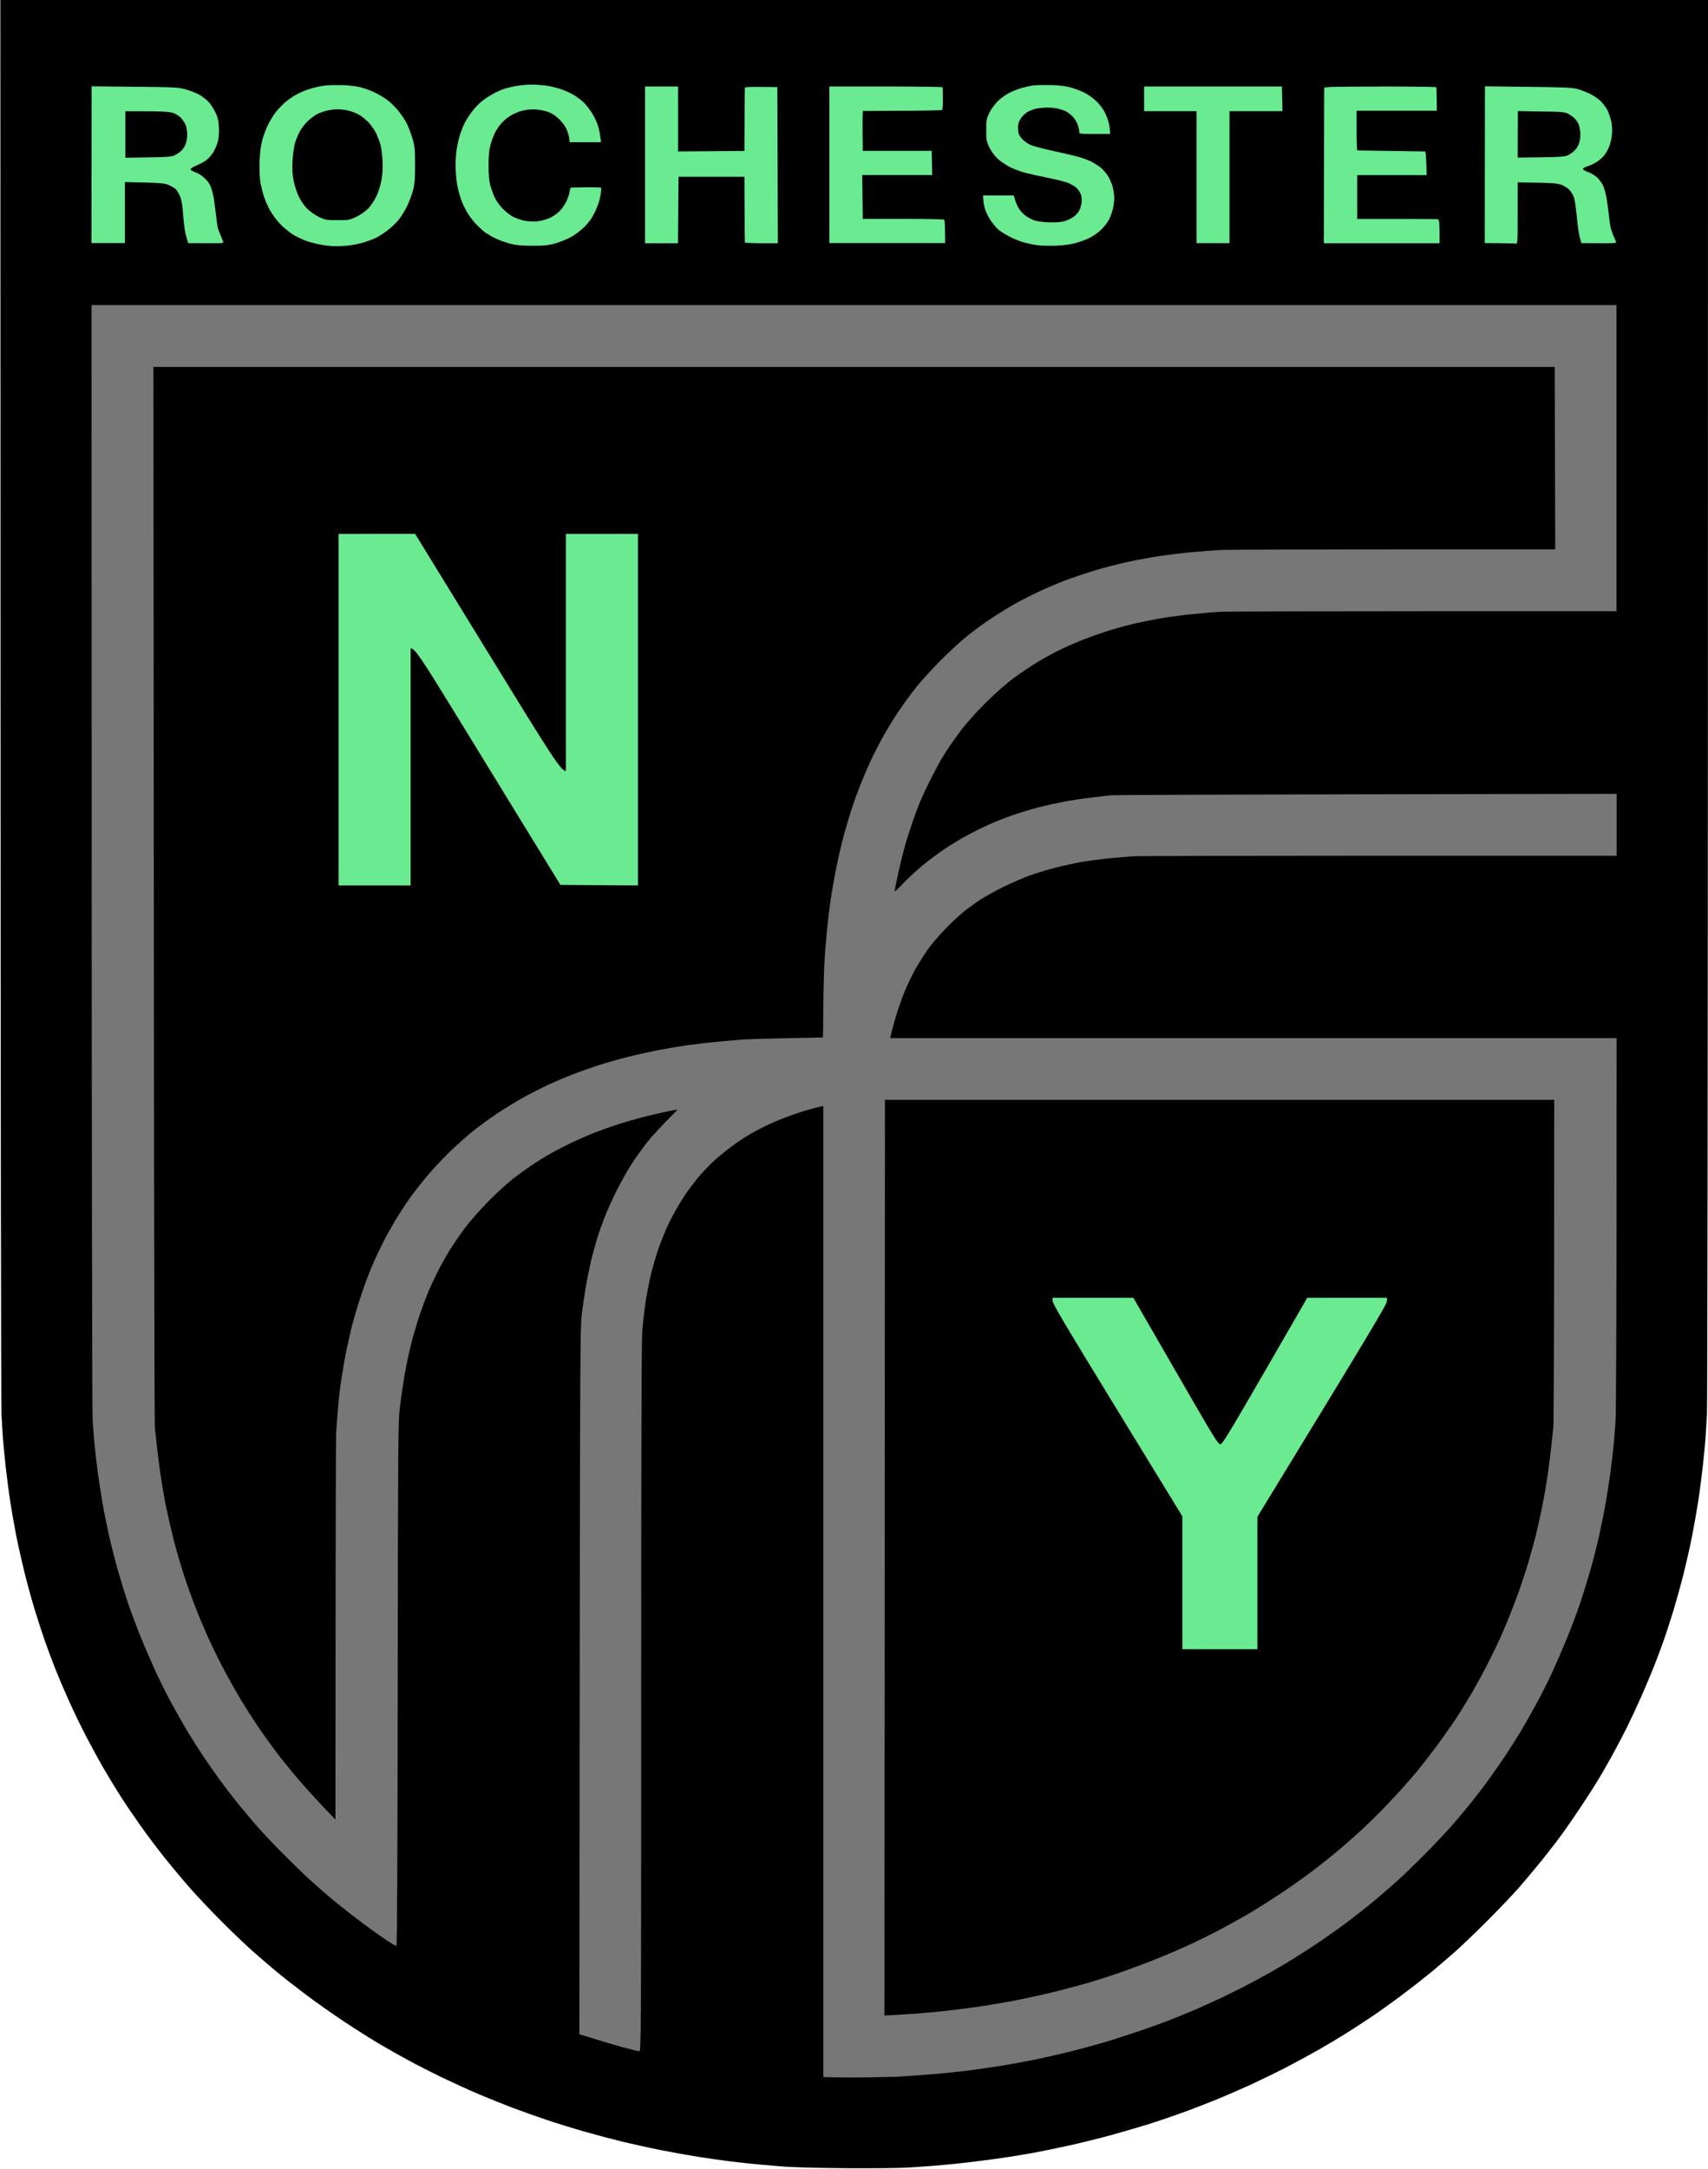
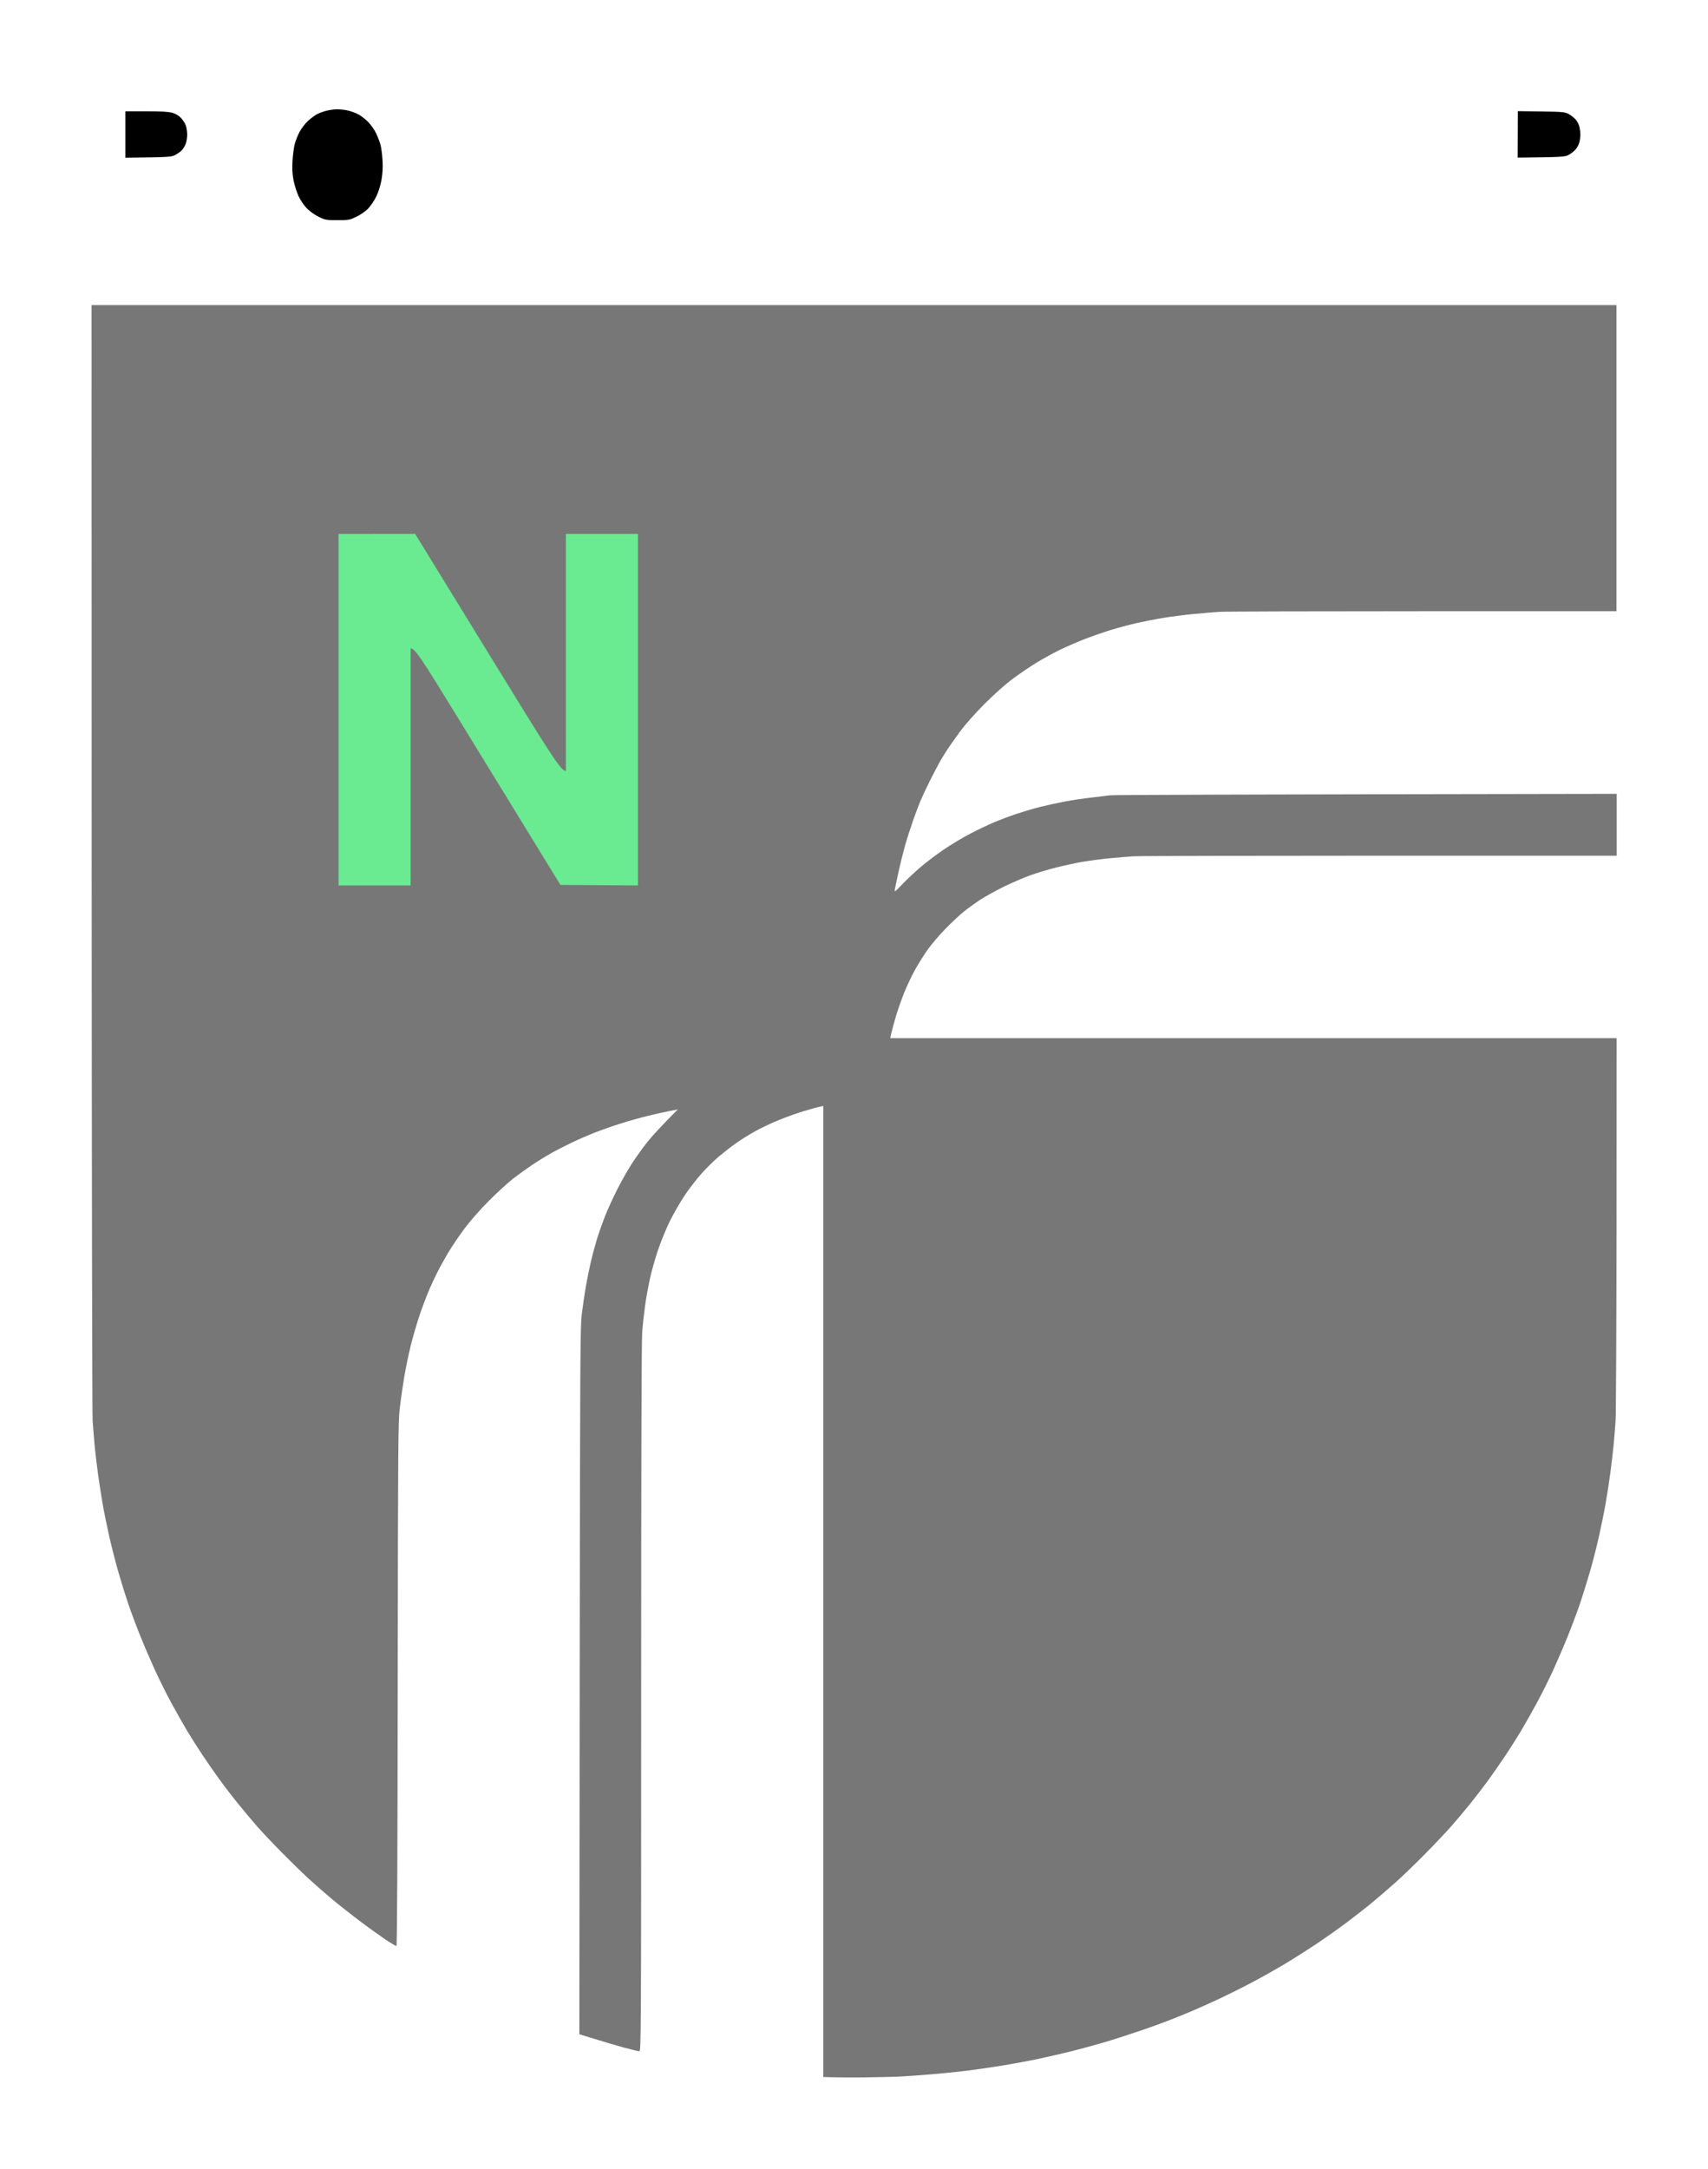
<svg xmlns="http://www.w3.org/2000/svg" version="1.2" baseProfile="tiny-ps" viewBox="0 0 197 250" width="197" height="250">
  <title>Rochester-New-York-FC-Logo</title>
  <style>
		tspan { white-space:pre }
		.s0 { fill: #000000 } 
		.s1 { fill: #6aea91 } 
		.s2 { fill: #777777 } 
	</style>
  <g>
-     <path class="s0" d="m0 0h197l-0.01 80.65c-0.01 44.36-0.06 81.43-0.11 82.37c-0.05 0.95-0.13 2.2-0.17 2.79c-0.04 0.59-0.18 2.03-0.31 3.21c-0.13 1.18-0.37 3.02-0.54 4.1c-0.17 1.08-0.48 2.87-0.7 3.98c-0.22 1.11-0.65 3.01-0.95 4.22c-0.3 1.21-0.84 3.13-1.18 4.28c-0.35 1.14-0.87 2.75-1.16 3.56c-0.29 0.82-0.78 2.13-1.09 2.91c-0.31 0.78-0.96 2.33-1.45 3.45c-0.49 1.11-1.27 2.77-1.72 3.68c-0.46 0.91-1.22 2.36-1.69 3.21c-0.47 0.85-1.19 2.11-1.61 2.79c-0.41 0.69-1.29 2.05-1.94 3.03c-0.65 0.98-1.61 2.37-2.13 3.09c-0.52 0.72-1.55 2.06-2.28 2.97c-0.73 0.91-1.94 2.36-2.68 3.21c-0.74 0.85-2.42 2.61-3.73 3.92c-1.31 1.31-2.99 2.92-3.74 3.58c-0.75 0.66-1.93 1.67-2.61 2.24c-0.69 0.57-2.18 1.75-3.32 2.6c-1.14 0.86-2.8 2.05-3.68 2.64c-0.88 0.59-2.24 1.48-3.03 1.97c-0.78 0.49-2.17 1.32-3.09 1.84c-0.91 0.52-2.6 1.44-3.74 2.03c-1.14 0.59-3.04 1.51-4.21 2.05c-1.17 0.53-2.99 1.32-4.03 1.74c-1.04 0.42-2.83 1.11-3.98 1.52c-1.14 0.41-2.88 1-3.86 1.3c-0.98 0.3-2.82 0.84-4.09 1.19c-1.27 0.35-3.41 0.88-4.75 1.18c-1.34 0.3-3.31 0.7-4.39 0.9c-1.08 0.19-2.92 0.49-4.09 0.65c-1.17 0.16-2.88 0.38-3.8 0.48c-0.91 0.1-2.36 0.24-3.2 0.31c-0.85 0.07-2.29 0.17-3.2 0.23c-0.91 0.06-4.14 0.09-7.18 0.07c-3.72-0.03-6.23-0.1-7.71-0.23c-1.21-0.1-2.76-0.24-3.44-0.31c-0.69-0.07-1.86-0.21-2.61-0.3c-0.75-0.1-2.25-0.31-3.32-0.48c-1.08-0.17-3.03-0.52-4.33-0.78c-1.31-0.26-3.25-0.69-4.33-0.95c-1.08-0.26-3-0.77-4.27-1.13c-1.27-0.36-3.25-0.97-4.39-1.35c-1.14-0.38-2.96-1.03-4.03-1.43c-1.08-0.41-2.87-1.13-3.98-1.6c-1.11-0.47-2.98-1.33-4.15-1.89c-1.17-0.57-2.94-1.46-3.92-2c-0.98-0.53-2.5-1.39-3.38-1.91c-0.88-0.52-2.67-1.65-3.98-2.52c-1.31-0.86-3.33-2.29-4.51-3.18c-1.17-0.88-2.7-2.08-3.38-2.65c-0.69-0.57-1.86-1.58-2.61-2.24c-0.75-0.66-2.33-2.16-3.51-3.34c-1.18-1.18-2.83-2.91-3.67-3.86c-0.84-0.95-2.18-2.55-2.99-3.56c-0.81-1.01-2.07-2.68-2.8-3.71c-0.73-1.03-1.82-2.63-2.41-3.56c-0.59-0.93-1.49-2.41-2-3.3c-0.51-0.88-1.39-2.51-1.97-3.62c-0.58-1.11-1.45-2.93-1.95-4.04c-0.5-1.11-1.19-2.74-1.54-3.62c-0.35-0.88-0.88-2.3-1.18-3.15c-0.3-0.85-0.83-2.48-1.18-3.62c-0.35-1.14-0.88-3.07-1.18-4.28c-0.3-1.21-0.73-3.11-0.95-4.22c-0.22-1.11-0.54-2.9-0.7-3.98c-0.17-1.08-0.41-2.92-0.54-4.1c-0.13-1.18-0.27-2.62-0.31-3.21c-0.04-0.59-0.12-1.84-0.17-2.79c-0.05-0.95-0.1-38.02-0.11-82.37l-0.02-80.65z" />
-     <path class="s1" d="m39.34 9.8c0.78 0.03 1.76 0.14 2.17 0.24c0.41 0.1 1.08 0.33 1.48 0.51c0.41 0.18 1.08 0.56 1.48 0.83c0.41 0.27 1.04 0.86 1.4 1.3c0.36 0.44 0.81 1.1 1 1.46c0.19 0.36 0.49 1.13 0.67 1.72c0.3 0.99 0.33 1.22 0.33 3.15c0 1.79-0.04 2.21-0.26 3.03c-0.15 0.52-0.45 1.32-0.68 1.78c-0.23 0.46-0.64 1.13-0.93 1.49c-0.28 0.36-0.86 0.91-1.28 1.23c-0.42 0.32-1.01 0.71-1.32 0.86c-0.31 0.16-1.03 0.42-1.6 0.59c-0.67 0.19-1.48 0.33-2.28 0.37c-0.89 0.05-1.56 0.01-2.34-0.12c-0.6-0.11-1.43-0.31-1.84-0.46c-0.41-0.15-1.06-0.46-1.45-0.68c-0.39-0.23-1.03-0.74-1.43-1.13c-0.4-0.39-0.94-1.09-1.21-1.54c-0.27-0.46-0.63-1.23-0.79-1.72c-0.16-0.49-0.36-1.29-0.44-1.78c-0.08-0.53-0.11-1.5-0.08-2.38c0.04-0.98 0.15-1.81 0.32-2.44c0.14-0.52 0.45-1.32 0.68-1.78c0.23-0.46 0.61-1.07 0.84-1.37c0.23-0.29 0.66-0.75 0.93-1.01c0.28-0.26 0.82-0.66 1.19-0.89c0.38-0.23 1.03-0.54 1.46-0.69c0.42-0.15 1.17-0.35 1.66-0.44c0.59-0.11 1.36-0.15 2.31-0.11zm21.87-0.05c0.47-0.01 1.27 0.05 1.78 0.12c0.51 0.07 1.29 0.26 1.75 0.42c0.46 0.16 1.11 0.46 1.46 0.67c0.35 0.21 0.84 0.58 1.1 0.83c0.26 0.25 0.69 0.78 0.95 1.19c0.26 0.41 0.59 1.09 0.72 1.51c0.13 0.42 0.26 1.03 0.35 1.9l-3.62 0l-0.03-0.36c-0.02-0.2-0.13-0.64-0.26-0.98c-0.15-0.41-0.45-0.84-0.86-1.26c-0.42-0.42-0.84-0.71-1.25-0.86c-0.34-0.13-0.96-0.26-1.36-0.3c-0.43-0.04-1.04-0.01-1.45 0.07c-0.39 0.08-1.03 0.31-1.41 0.52c-0.39 0.21-0.94 0.64-1.23 0.97c-0.29 0.33-0.65 0.86-0.8 1.19c-0.15 0.33-0.37 0.94-0.49 1.37c-0.15 0.55-0.21 1.21-0.21 2.32c0 1.11 0.06 1.76 0.21 2.32c0.12 0.42 0.35 1.07 0.53 1.43c0.17 0.36 0.59 0.93 0.91 1.26c0.33 0.33 0.86 0.74 1.19 0.91c0.33 0.17 0.91 0.37 1.31 0.45c0.42 0.09 1.03 0.11 1.48 0.07c0.46-0.05 1.06-0.21 1.48-0.41c0.42-0.2 0.9-0.55 1.18-0.86c0.26-0.29 0.59-0.79 0.73-1.12c0.15-0.33 0.3-0.79 0.33-1.04c0.04-0.25 0.11-0.45 0.16-0.46c0.05-0.01 0.83-0.02 1.73-0.03c0.9-0.01 1.68 0.01 1.73 0.04c0.05 0.03 0.02 0.46-0.07 0.95c-0.09 0.55-0.34 1.26-0.63 1.87c-0.34 0.7-0.7 1.19-1.23 1.72c-0.43 0.43-1.1 0.93-1.57 1.18c-0.45 0.24-1.25 0.56-1.78 0.71c-0.79 0.22-1.23 0.27-2.61 0.27c-1.16 0-1.91-0.06-2.49-0.21c-0.46-0.11-1.2-0.38-1.66-0.58c-0.46-0.21-0.84-0.42-0.86-0.47c-0.02-0.05-0.08-0.09-0.15-0.09c-0.07 0-0.29-0.15-0.5-0.33c-0.21-0.18-0.6-0.54-0.85-0.8c-0.26-0.26-0.66-0.77-0.89-1.13c-0.23-0.36-0.57-1-0.74-1.43c-0.17-0.42-0.4-1.2-0.51-1.72c-0.11-0.52-0.21-1.51-0.23-2.2c-0.02-0.69 0.04-1.69 0.13-2.23c0.09-0.54 0.27-1.31 0.41-1.72c0.14-0.41 0.37-0.98 0.52-1.28c0.15-0.29 0.53-0.88 0.85-1.3c0.32-0.42 0.87-0.99 1.23-1.26c0.36-0.27 0.97-0.66 1.36-0.86c0.39-0.2 0.93-0.43 1.19-0.51c0.26-0.08 0.85-0.22 1.31-0.3c0.46-0.08 1.22-0.15 1.69-0.16zm59.96 0.05c0.99 0.03 1.77 0.13 2.34 0.29c0.47 0.13 1.17 0.39 1.54 0.58c0.38 0.19 0.95 0.58 1.28 0.88c0.33 0.29 0.76 0.82 0.97 1.17c0.21 0.35 0.46 0.96 0.56 1.35c0.1 0.39 0.18 0.86 0.18 1.37h-1.78c-1.77 0-1.78 0-1.78-0.27c0-0.15-0.08-0.51-0.18-0.8c-0.1-0.29-0.36-0.71-0.57-0.93c-0.21-0.22-0.57-0.49-0.8-0.61c-0.23-0.12-0.71-0.27-1.07-0.34c-0.36-0.07-0.97-0.1-1.36-0.08c-0.39 0.02-0.87 0.08-1.07 0.13c-0.2 0.05-0.54 0.18-0.77 0.29c-0.23 0.11-0.56 0.37-0.74 0.58c-0.18 0.2-0.37 0.55-0.43 0.76c-0.06 0.21-0.09 0.49-0.07 0.62c0.02 0.13 0.04 0.36 0.05 0.5c0 0.15 0.19 0.47 0.41 0.71c0.22 0.25 0.66 0.56 0.98 0.71c0.32 0.14 1.6 0.47 2.84 0.74c1.24 0.26 2.6 0.59 3.03 0.73c0.42 0.14 0.96 0.35 1.19 0.47c0.23 0.12 0.64 0.38 0.92 0.58c0.28 0.2 0.69 0.65 0.91 0.99c0.23 0.34 0.49 0.94 0.59 1.34c0.1 0.39 0.18 0.98 0.18 1.31c0 0.33-0.08 0.9-0.18 1.28c-0.1 0.38-0.29 0.91-0.44 1.19c-0.14 0.28-0.53 0.78-0.86 1.11c-0.33 0.33-0.95 0.77-1.38 0.98c-0.42 0.21-1.2 0.49-1.72 0.62c-0.6 0.15-1.43 0.25-2.25 0.28c-0.72 0.02-1.65-0.01-2.08-0.07c-0.42-0.05-1.15-0.21-1.6-0.34c-0.46-0.13-1.2-0.44-1.66-0.69c-0.46-0.24-1.01-0.6-1.23-0.79c-0.22-0.19-0.59-0.64-0.84-1c-0.24-0.36-0.53-0.92-0.64-1.25c-0.11-0.33-0.22-0.83-0.26-1.66l3.54 0l0.19 0.6c0.1 0.33 0.32 0.78 0.47 1.01c0.15 0.23 0.47 0.55 0.71 0.73c0.24 0.17 0.67 0.41 0.97 0.52c0.33 0.12 0.98 0.21 1.72 0.24c0.75 0.02 1.4-0.02 1.78-0.13c0.33-0.09 0.8-0.31 1.06-0.5c0.26-0.18 0.56-0.52 0.67-0.75c0.11-0.23 0.23-0.63 0.26-0.89c0.03-0.26 0-0.66-0.06-0.89c-0.07-0.23-0.29-0.58-0.49-0.78c-0.2-0.2-0.67-0.47-1.02-0.61c-0.36-0.14-1.37-0.39-2.25-0.57c-0.88-0.18-2.03-0.43-2.55-0.56c-0.52-0.13-1.32-0.41-1.78-0.63c-0.46-0.22-1.12-0.66-1.47-0.97c-0.41-0.38-0.76-0.84-1.01-1.35c-0.35-0.72-0.37-0.86-0.37-2.02c0-1.13 0.04-1.32 0.35-1.96c0.19-0.39 0.62-0.99 0.95-1.32c0.33-0.33 0.92-0.77 1.31-0.97c0.39-0.2 1.03-0.46 1.42-0.57c0.39-0.11 0.98-0.25 1.31-0.3c0.33-0.05 1.26-0.07 2.08-0.05zm-110.58 0.15l5 0.05c4.73 0.05 5.05 0.07 5.89 0.32c0.49 0.14 1.15 0.41 1.47 0.58c0.32 0.17 0.8 0.53 1.05 0.79c0.26 0.26 0.64 0.82 0.84 1.25c0.29 0.62 0.37 0.97 0.41 1.78c0.03 0.7-0.01 1.21-0.14 1.66c-0.1 0.36-0.34 0.89-0.52 1.19c-0.18 0.29-0.52 0.68-0.75 0.86c-0.23 0.18-0.73 0.46-1.12 0.62c-0.39 0.16-0.73 0.36-0.74 0.45c-0.02 0.09 0.21 0.24 0.56 0.36c0.37 0.13 0.8 0.41 1.13 0.74c0.4 0.4 0.59 0.72 0.76 1.28c0.12 0.41 0.26 1.06 0.3 1.46c0.05 0.39 0.1 0.85 0.13 1.01c0.02 0.16 0.07 0.56 0.11 0.89c0.04 0.33 0.1 0.75 0.14 0.95c0.04 0.2 0.21 0.66 0.38 1.04c0.17 0.38 0.29 0.7 0.26 0.73c-0.03 0.03-0.14 0.06-0.24 0.07c-0.1 0.01-0.99 0.02-3.8 0l-0.17-0.56c-0.09-0.31-0.2-0.78-0.24-1.04c-0.04-0.26-0.09-0.74-0.12-1.07c-0.03-0.33-0.09-0.97-0.13-1.43c-0.04-0.46-0.18-1.06-0.3-1.34c-0.13-0.28-0.32-0.61-0.44-0.74c-0.11-0.13-0.47-0.35-0.8-0.5c-0.54-0.24-0.81-0.27-5.1-0.36v7.03l-3.86 0l0.01-9.04l0.01-9.04zm63.82 0.02h3.8v7.49l7.65-0.06l0.02-3.56c0.01-1.96 0.02-3.63 0.03-3.71c0.01-0.11 0.45-0.14 3.75-0.09l0.06 18h-1.9c-1.04 0-1.9-0.04-1.91-0.09c-0.01-0.05-0.02-1.77-0.05-7.57h-7.6l-0.06 7.66h-3.8v-9.03v-9.03zm21.24 0h6.53c3.59 0 6.53 0.04 6.54 0.09c0.01 0.05 0.02 0.64 0.03 1.32c0.01 0.71-0.03 1.26-0.1 1.3c-0.07 0.04-2.12 0.08-4.57 0.09c-2.45 0.01-4.49 0.02-4.54 0.03c-0.05 0.01-0.08 1.05-0.03 4.59h7.95l0.06 2.79h-8.07l0.06 5.05h4.65c2.56 0 4.69 0.04 4.75 0.1c0.05 0.05 0.1 0.68 0.1 2.69l-13.35 0v-9.03v-9.03zm36.31 0h15.9l0.06 2.85l-6.11 0v15.21h-3.8v-15.21h-6.05v-1.43v-1.43zm27.24 0c3.56 0 6.47 0.04 6.48 0.09c0.01 0.05 0.02 0.68 0.05 2.7h-9.26v2.29c0 1.26 0.04 2.29 0.09 2.29c0.05 0 1.8 0.03 3.89 0.06c2.09 0.03 3.85 0.06 3.92 0.06c0.07 0 0.13 0.55 0.18 2.73l-8.01 0l0 5.05l4.54 0c2.5 0 4.63 0.01 4.75 0.03c0.18 0.03 0.21 0.19 0.21 2.77l-13.35 0l0.02-8.88c0.01-4.89 0.02-8.95 0.03-9.03c0.01-0.12 1.39-0.15 6.48-0.15zm12.07-0.02l5 0.06c4.24 0.05 5.11 0.09 5.71 0.26c0.39 0.11 1.03 0.36 1.42 0.55c0.39 0.19 0.92 0.55 1.17 0.79c0.25 0.25 0.58 0.66 0.74 0.92c0.15 0.26 0.37 0.82 0.48 1.25c0.14 0.53 0.18 1.03 0.14 1.6c-0.03 0.46-0.16 1.1-0.29 1.43c-0.12 0.33-0.38 0.8-0.57 1.05c-0.19 0.25-0.59 0.61-0.89 0.8c-0.29 0.19-0.79 0.43-1.1 0.52c-0.36 0.11-0.54 0.23-0.5 0.32c0.03 0.08 0.33 0.24 0.65 0.36c0.33 0.11 0.78 0.4 1.01 0.62c0.23 0.23 0.52 0.63 0.65 0.89c0.13 0.26 0.31 0.92 0.41 1.46c0.09 0.54 0.2 1.33 0.24 1.75c0.04 0.42 0.13 1.07 0.19 1.43c0.06 0.36 0.25 0.93 0.41 1.28c0.16 0.34 0.28 0.65 0.27 0.67c-0.02 0.03-0.22 0.06-0.45 0.07c-0.23 0.01-1.12 0.02-3.56 0l-0.18-0.62c-0.1-0.34-0.26-1.43-0.35-2.41c-0.09-0.98-0.24-1.98-0.32-2.21c-0.08-0.24-0.29-0.6-0.45-0.81c-0.16-0.21-0.56-0.49-0.89-0.63c-0.53-0.23-0.84-0.26-5.16-0.33v3.56c0 3.33-0.01 3.56-0.21 3.51c-0.11-0.03-0.97-0.05-3.59-0.07l0.01-9.04l0.01-9.04z" />
    <path class="s0" d="m38.81 12.6c0.29-0.01 0.83 0.04 1.19 0.11c0.36 0.07 0.94 0.27 1.29 0.45c0.35 0.18 0.9 0.61 1.22 0.95c0.32 0.34 0.72 0.93 0.9 1.31c0.17 0.38 0.39 0.95 0.48 1.28c0.09 0.33 0.19 1.13 0.23 1.78c0.05 0.84 0.01 1.5-0.12 2.26c-0.12 0.67-0.35 1.39-0.61 1.93c-0.23 0.47-0.66 1.1-0.95 1.4c-0.29 0.29-0.89 0.71-1.34 0.92c-0.76 0.37-0.87 0.39-2.17 0.39c-1.28 0-1.41-0.02-2.14-0.37c-0.44-0.21-1.03-0.62-1.36-0.95c-0.34-0.34-0.75-0.93-0.98-1.42c-0.22-0.46-0.48-1.29-0.59-1.84c-0.14-0.74-0.17-1.35-0.12-2.26c0.04-0.69 0.16-1.57 0.26-1.96c0.11-0.39 0.36-1.03 0.57-1.41c0.21-0.39 0.64-0.95 0.97-1.25c0.33-0.3 0.81-0.65 1.07-0.78c0.26-0.13 0.74-0.3 1.06-0.38c0.33-0.08 0.83-0.15 1.13-0.16zm-24.33 0.23l2.4 0c1.77 0 2.56 0.05 3 0.17c0.36 0.1 0.75 0.33 0.97 0.57c0.21 0.22 0.46 0.59 0.56 0.84c0.1 0.25 0.18 0.74 0.18 1.1c0 0.36-0.08 0.85-0.18 1.1c-0.1 0.25-0.3 0.57-0.45 0.72c-0.14 0.15-0.47 0.39-0.74 0.53c-0.44 0.24-0.67 0.26-5.76 0.32v-2.67v-2.67zm160.58-0.02l2.69 0.04c2.47 0.03 2.73 0.06 3.17 0.29c0.26 0.14 0.62 0.42 0.8 0.62c0.18 0.2 0.38 0.57 0.44 0.82c0.06 0.25 0.12 0.66 0.12 0.92c0 0.26-0.05 0.68-0.12 0.92c-0.06 0.25-0.26 0.61-0.44 0.82c-0.18 0.2-0.54 0.49-0.8 0.62c-0.44 0.23-0.69 0.25-5.87 0.31l0.01-2.68l0.01-2.68z" />
    <path class="s2" d="m10.56 35.17h175.88v35.29l-22.46 0c-12.35 0-22.86 0.03-23.35 0.07c-0.49 0.03-1.77 0.14-2.85 0.24c-1.08 0.1-2.71 0.31-3.62 0.46c-0.91 0.15-2.28 0.42-3.03 0.59c-0.75 0.17-2.09 0.52-2.97 0.79c-0.88 0.27-2.35 0.78-3.26 1.14c-0.91 0.36-2.18 0.92-2.82 1.24c-0.64 0.32-1.73 0.92-2.43 1.34c-0.7 0.42-1.94 1.26-2.76 1.86c-0.93 0.69-2.17 1.79-3.33 2.95c-1.12 1.12-2.24 2.39-2.85 3.22c-0.55 0.75-1.2 1.66-1.43 2.02c-0.23 0.36-0.6 0.95-0.81 1.31c-0.21 0.36-0.75 1.38-1.19 2.26c-0.44 0.88-0.94 1.95-1.12 2.38c-0.18 0.42-0.56 1.44-0.85 2.26c-0.29 0.82-0.71 2.13-0.93 2.91c-0.22 0.78-0.56 2.15-0.75 3.03c-0.19 0.88-0.38 1.78-0.42 1.99c-0.07 0.36 0 0.32 0.91-0.64c0.54-0.56 1.51-1.47 2.17-2.02c0.65-0.55 1.85-1.45 2.67-2c0.82-0.55 2.15-1.35 2.97-1.77c0.82-0.43 2.04-1.01 2.73-1.3c0.69-0.29 1.83-0.72 2.55-0.96c0.72-0.24 1.92-0.6 2.67-0.79c0.75-0.19 2.06-0.48 2.91-0.64c0.85-0.16 2.24-0.37 3.09-0.46c0.85-0.1 1.81-0.22 2.14-0.26c0.33-0.05 13.61-0.1 58.45-0.17v7.13l-27.38 0c-15.06 0-27.84 0.03-28.39 0.07c-0.55 0.04-1.78 0.14-2.73 0.23c-0.95 0.09-2.36 0.28-3.14 0.41c-0.78 0.13-2.17 0.44-3.09 0.67c-0.91 0.23-2.25 0.64-2.97 0.9c-0.72 0.26-2.05 0.84-2.97 1.28c-0.91 0.45-2.14 1.13-2.73 1.51c-0.59 0.39-1.47 1.02-1.96 1.42c-0.49 0.4-1.45 1.3-2.14 2.02c-0.69 0.71-1.57 1.75-1.96 2.3c-0.39 0.55-1.03 1.56-1.42 2.25c-0.39 0.69-0.99 1.95-1.33 2.8c-0.34 0.85-0.8 2.19-1.02 2.97c-0.22 0.78-0.44 1.6-0.56 2.2h83.78l-0.01 21.3c-0.01 11.71-0.06 21.97-0.11 22.78c-0.05 0.82-0.16 2.1-0.23 2.85c-0.07 0.75-0.24 2.17-0.37 3.15c-0.13 0.98-0.37 2.56-0.54 3.51c-0.16 0.95-0.52 2.69-0.78 3.86c-0.26 1.18-0.74 3.05-1.07 4.16c-0.32 1.11-0.83 2.74-1.13 3.62c-0.3 0.88-0.92 2.54-1.38 3.68c-0.46 1.14-1.23 2.93-1.71 3.98c-0.48 1.05-1.32 2.73-1.87 3.74c-0.55 1.01-1.38 2.48-1.85 3.27c-0.47 0.78-1.29 2.07-1.81 2.85c-0.53 0.78-1.38 2.01-1.9 2.73c-0.52 0.72-1.49 1.98-2.14 2.79c-0.66 0.82-1.67 2.02-2.25 2.67c-0.58 0.65-1.91 2.06-2.97 3.13c-1.05 1.07-2.56 2.52-3.34 3.22c-0.78 0.7-2.04 1.78-2.79 2.4c-0.75 0.62-2.09 1.66-2.97 2.32c-0.88 0.66-2.4 1.73-3.38 2.39c-0.98 0.65-2.58 1.67-3.56 2.26c-0.98 0.59-2.66 1.54-3.74 2.11c-1.08 0.58-2.79 1.43-3.8 1.91c-1.01 0.47-2.35 1.07-2.97 1.34c-0.62 0.26-1.79 0.75-2.61 1.07c-0.82 0.33-2.52 0.95-3.8 1.38c-1.27 0.43-3.12 1.03-4.09 1.31c-0.98 0.29-2.63 0.74-3.68 1c-1.04 0.26-2.78 0.66-3.86 0.89c-1.08 0.23-2.95 0.57-4.15 0.77c-1.21 0.2-3.08 0.47-4.15 0.6c-1.08 0.13-2.92 0.32-4.09 0.41c-1.17 0.1-2.72 0.21-3.44 0.25c-0.72 0.04-2.56 0.08-4.09 0.1c-1.53 0.02-3.26 0.01-4.87-0.04v-111.93l-0.39 0.07c-0.21 0.04-1 0.26-1.75 0.48c-0.75 0.22-2.06 0.69-2.91 1.03c-0.85 0.34-2.12 0.94-2.82 1.33c-0.7 0.39-1.73 1.03-2.27 1.42c-0.55 0.39-1.43 1.09-1.97 1.54c-0.54 0.46-1.43 1.34-1.98 1.96c-0.55 0.62-1.41 1.74-1.92 2.5c-0.5 0.75-1.27 2.09-1.71 2.97c-0.43 0.88-1.05 2.41-1.38 3.39c-0.32 0.98-0.73 2.42-0.9 3.21c-0.17 0.78-0.42 2.12-0.54 2.97c-0.12 0.85-0.28 2.27-0.35 3.15c-0.08 1.07-0.12 15.02-0.12 42.27c0 38.65-0.01 40.67-0.21 40.67c-0.11 0-0.9-0.19-1.75-0.42c-0.85-0.23-2.36-0.67-5.17-1.54l0.04-40.7c0.04-37.21 0.06-40.83 0.24-42.3c0.11-0.88 0.31-2.27 0.45-3.09c0.14-0.82 0.41-2.15 0.6-2.97c0.19-0.82 0.52-2.02 0.72-2.67c0.2-0.65 0.61-1.8 0.9-2.55c0.29-0.75 0.93-2.14 1.41-3.09c0.48-0.95 1.25-2.31 1.72-3.03c0.47-0.72 1.25-1.81 1.75-2.44c0.49-0.62 1.49-1.72 3.52-3.77l-0.89 0.17c-0.49 0.09-1.64 0.35-2.55 0.57c-0.91 0.22-2.44 0.65-3.38 0.96c-0.95 0.3-2.25 0.77-2.91 1.03c-0.65 0.26-1.8 0.76-2.55 1.12c-0.75 0.36-1.85 0.92-2.43 1.26c-0.59 0.33-1.52 0.91-2.08 1.28c-0.55 0.37-1.52 1.07-2.14 1.54c-0.62 0.48-1.9 1.65-2.85 2.6c-1.03 1.04-2.17 2.33-2.83 3.22c-0.61 0.82-1.44 2.05-1.85 2.73c-0.41 0.69-0.97 1.7-1.25 2.26c-0.28 0.56-0.71 1.46-0.95 2.02c-0.24 0.56-0.72 1.81-1.06 2.79c-0.34 0.98-0.82 2.64-1.08 3.68c-0.26 1.05-0.6 2.7-0.76 3.68c-0.16 0.98-0.39 2.56-0.5 3.51c-0.19 1.59-0.21 4.08-0.24 31.87c-0.02 20-0.07 30.15-0.15 30.15c-0.07 0-0.59-0.31-1.16-0.68c-0.57-0.38-1.89-1.32-2.94-2.11c-1.04-0.78-2.54-1.96-3.32-2.61c-0.78-0.65-2.01-1.73-2.73-2.39c-0.72-0.66-2.12-2.03-3.11-3.03c-0.99-1-2.27-2.36-2.84-3.01c-0.57-0.65-1.55-1.83-2.19-2.61c-0.63-0.78-1.6-2.04-2.14-2.79c-0.55-0.75-1.42-2.01-1.94-2.79c-0.52-0.78-1.32-2.04-1.77-2.79c-0.45-0.75-1.27-2.2-1.82-3.21c-0.55-1.01-1.39-2.7-1.87-3.74c-0.48-1.05-1.25-2.84-1.71-3.98c-0.46-1.14-1.08-2.8-1.38-3.68c-0.3-0.88-0.81-2.51-1.13-3.62c-0.32-1.11-0.8-2.98-1.07-4.16c-0.26-1.18-0.62-2.91-0.78-3.86c-0.16-0.95-0.41-2.52-0.54-3.51c-0.13-0.98-0.3-2.4-0.37-3.15c-0.07-0.75-0.17-2.03-0.23-2.85c-0.05-0.82-0.1-30.08-0.11-65.02l-0.01-63.54z" />
-     <path class="s0" d="m17.68 42.3h161.64l0 0.27c0 0.15 0.01 4.88 0.06 20.76l-18.69 0c-10.28 0-19.23 0.03-19.88 0.07c-0.65 0.04-2.09 0.14-3.2 0.24c-1.11 0.1-2.9 0.31-3.98 0.48c-1.08 0.17-2.79 0.48-3.8 0.71c-1.01 0.23-2.55 0.62-3.41 0.88c-0.86 0.26-2.25 0.72-3.09 1.02c-0.83 0.3-2.26 0.89-3.17 1.31c-0.91 0.42-2.25 1.09-2.97 1.49c-0.72 0.4-1.97 1.17-2.79 1.71c-0.82 0.54-2.07 1.45-2.79 2.03c-0.72 0.57-2.11 1.85-3.09 2.83c-0.98 0.98-2.25 2.38-2.83 3.1c-0.57 0.72-1.46 1.92-1.96 2.67c-0.51 0.75-1.29 2.01-1.73 2.79c-0.45 0.78-1.1 2.04-1.46 2.79c-0.35 0.75-0.91 2.03-1.24 2.85c-0.33 0.82-0.78 2.05-1 2.73c-0.23 0.69-0.62 2-0.88 2.91c-0.26 0.91-0.68 2.71-0.94 3.98c-0.26 1.27-0.57 3.07-0.7 3.98c-0.13 0.91-0.32 2.52-0.42 3.56c-0.1 1.05-0.23 2.73-0.28 3.74c-0.05 1.01-0.11 3.31-0.12 5.11c-0.01 1.8-0.03 3.27-0.05 3.28c-0.01 0.01-1.89 0.05-4.18 0.09c-2.28 0.04-4.5 0.11-4.92 0.14c-0.42 0.03-1.68 0.14-2.79 0.24c-1.11 0.1-2.77 0.29-3.68 0.42c-0.91 0.13-2.49 0.4-3.5 0.59c-1.01 0.2-2.67 0.57-3.68 0.83c-1.01 0.26-2.51 0.69-3.32 0.96c-0.82 0.27-2.07 0.71-2.79 0.99c-0.72 0.28-1.95 0.8-2.73 1.16c-0.78 0.36-2.12 1.04-2.97 1.51c-0.85 0.47-2.21 1.31-3.03 1.85c-0.82 0.55-2.04 1.44-2.73 1.99c-0.69 0.55-1.85 1.58-2.6 2.3c-0.74 0.71-1.88 1.91-2.52 2.66c-0.64 0.75-1.59 1.95-2.11 2.67c-0.52 0.72-1.29 1.9-1.72 2.61c-0.43 0.72-1.1 1.92-1.48 2.67c-0.38 0.75-0.95 1.95-1.25 2.67c-0.31 0.72-0.85 2.16-1.2 3.21c-0.36 1.05-0.86 2.7-1.11 3.68c-0.25 0.98-0.62 2.66-0.82 3.74c-0.2 1.08-0.44 2.58-0.54 3.33c-0.1 0.75-0.23 2.03-0.29 2.85c-0.07 0.82-0.15 1.94-0.18 2.5c-0.03 0.56-0.07 10.79-0.08 44.5l-1.37-1.43c-0.75-0.78-2.04-2.2-2.86-3.15c-0.82-0.95-2.03-2.44-2.69-3.33c-0.66-0.88-1.66-2.27-2.2-3.09c-0.55-0.82-1.35-2.07-1.78-2.79c-0.43-0.72-1.22-2.11-1.75-3.09c-0.53-0.98-1.34-2.61-1.81-3.62c-0.47-1.01-1.19-2.7-1.6-3.74c-0.41-1.05-1.05-2.81-1.41-3.92c-0.36-1.11-0.9-2.96-1.19-4.1c-0.29-1.14-0.69-2.88-0.89-3.86c-0.2-0.98-0.49-2.72-0.66-3.86c-0.16-1.14-0.35-2.67-0.42-3.39c-0.07-0.72-0.16-1.52-0.2-1.78c-0.04-0.26-0.1-27.89-0.12-61.4l-0.04-60.93z" />
    <path class="s1" d="m39.04 61.55l8.84-0.01l8.38 13.64c7.52 12.25 8.41 13.64 9.01 13.7v-27.33h8.31v40.52l-8.94-0.06l-3.72-6.06c-2.05-3.33-5.81-9.47-8.37-13.64c-3.95-6.43-4.7-7.58-5.19-7.57v27.33h-8.31v-20.26v-20.26z" />
-     <path class="s0" d="m102.06 126.78h77.2l-0.01 18.68c-0.01 10.28-0.05 18.9-0.09 19.16c-0.04 0.26-0.13 1.06-0.2 1.78c-0.07 0.72-0.26 2.24-0.42 3.39c-0.16 1.14-0.46 2.88-0.66 3.86c-0.2 0.98-0.52 2.42-0.71 3.21c-0.19 0.78-0.59 2.23-0.88 3.21c-0.29 0.98-0.79 2.5-1.11 3.39c-0.32 0.88-0.8 2.14-1.06 2.79c-0.26 0.65-0.73 1.75-1.03 2.44c-0.31 0.69-0.95 2.02-1.43 2.97c-0.48 0.95-1.31 2.47-1.84 3.39c-0.53 0.91-1.41 2.33-1.95 3.15c-0.54 0.82-1.54 2.23-2.22 3.15c-0.68 0.91-1.66 2.17-2.17 2.79c-0.52 0.62-1.4 1.64-1.97 2.26c-0.56 0.62-1.53 1.64-2.14 2.27c-0.61 0.63-1.6 1.59-2.18 2.14c-0.59 0.55-1.74 1.57-2.55 2.26c-0.81 0.69-2.28 1.87-3.26 2.61c-0.98 0.74-2.69 1.95-3.8 2.68c-1.11 0.73-2.58 1.66-3.26 2.07c-0.69 0.41-2.13 1.21-3.2 1.79c-1.08 0.58-2.79 1.44-3.8 1.9c-1.01 0.47-2.8 1.24-3.98 1.71c-1.17 0.47-3.1 1.19-4.27 1.6c-1.17 0.4-2.86 0.94-3.74 1.19c-0.88 0.25-2.48 0.68-3.56 0.95c-1.08 0.27-3.01 0.7-4.3 0.96c-1.29 0.26-3.45 0.62-4.81 0.82c-1.35 0.19-3.29 0.43-4.3 0.53c-1.01 0.1-2.21 0.2-2.67 0.24c-0.46 0.03-1.47 0.1-3.68 0.22l0.03-52.77l0.03-52.77z" />
-     <path class="s1" d="m121.4 149.6l9.32 0l4.87 8.44c4.4 7.63 4.89 8.44 5.16 8.44c0.27 0 0.77-0.82 10.03-16.88l9.2 0l-0.03 0.45c-0.03 0.35-1.62 3.05-14.92 24.8l0 15.27h-8.66v-15.33l-7.48-12.21c-5.88-9.6-7.48-12.29-7.48-12.6l0-0.39z" />
  </g>
</svg>